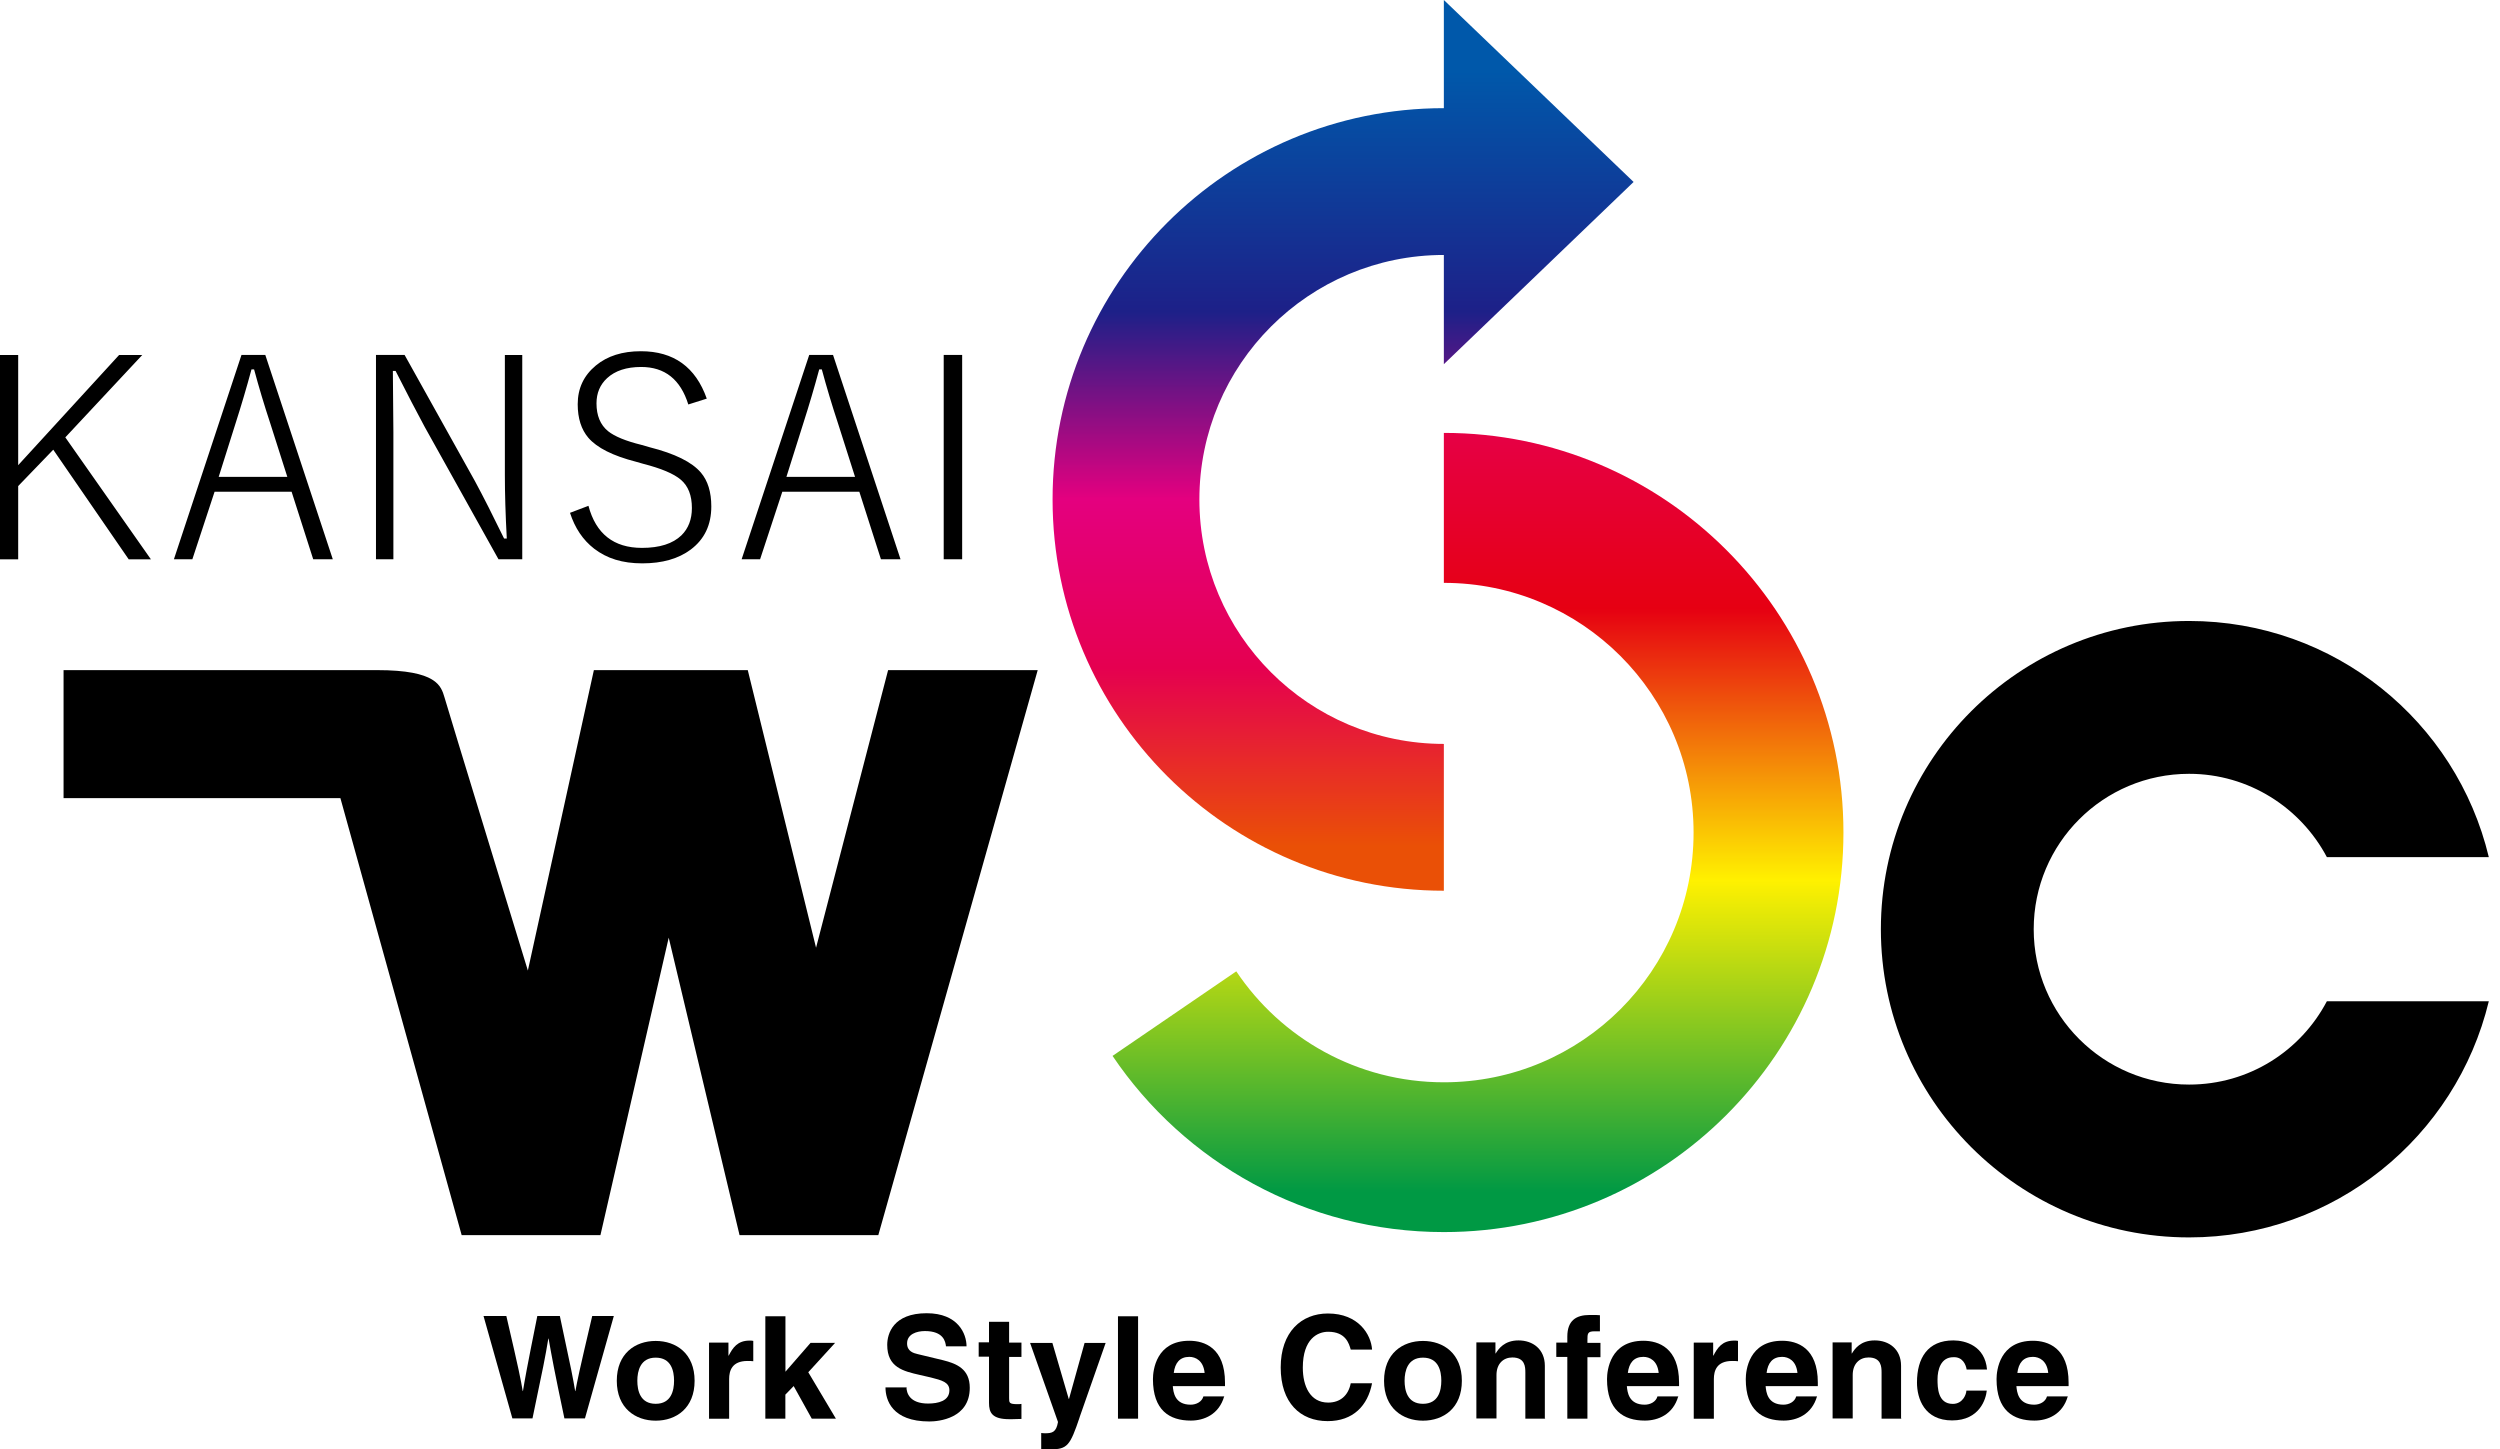
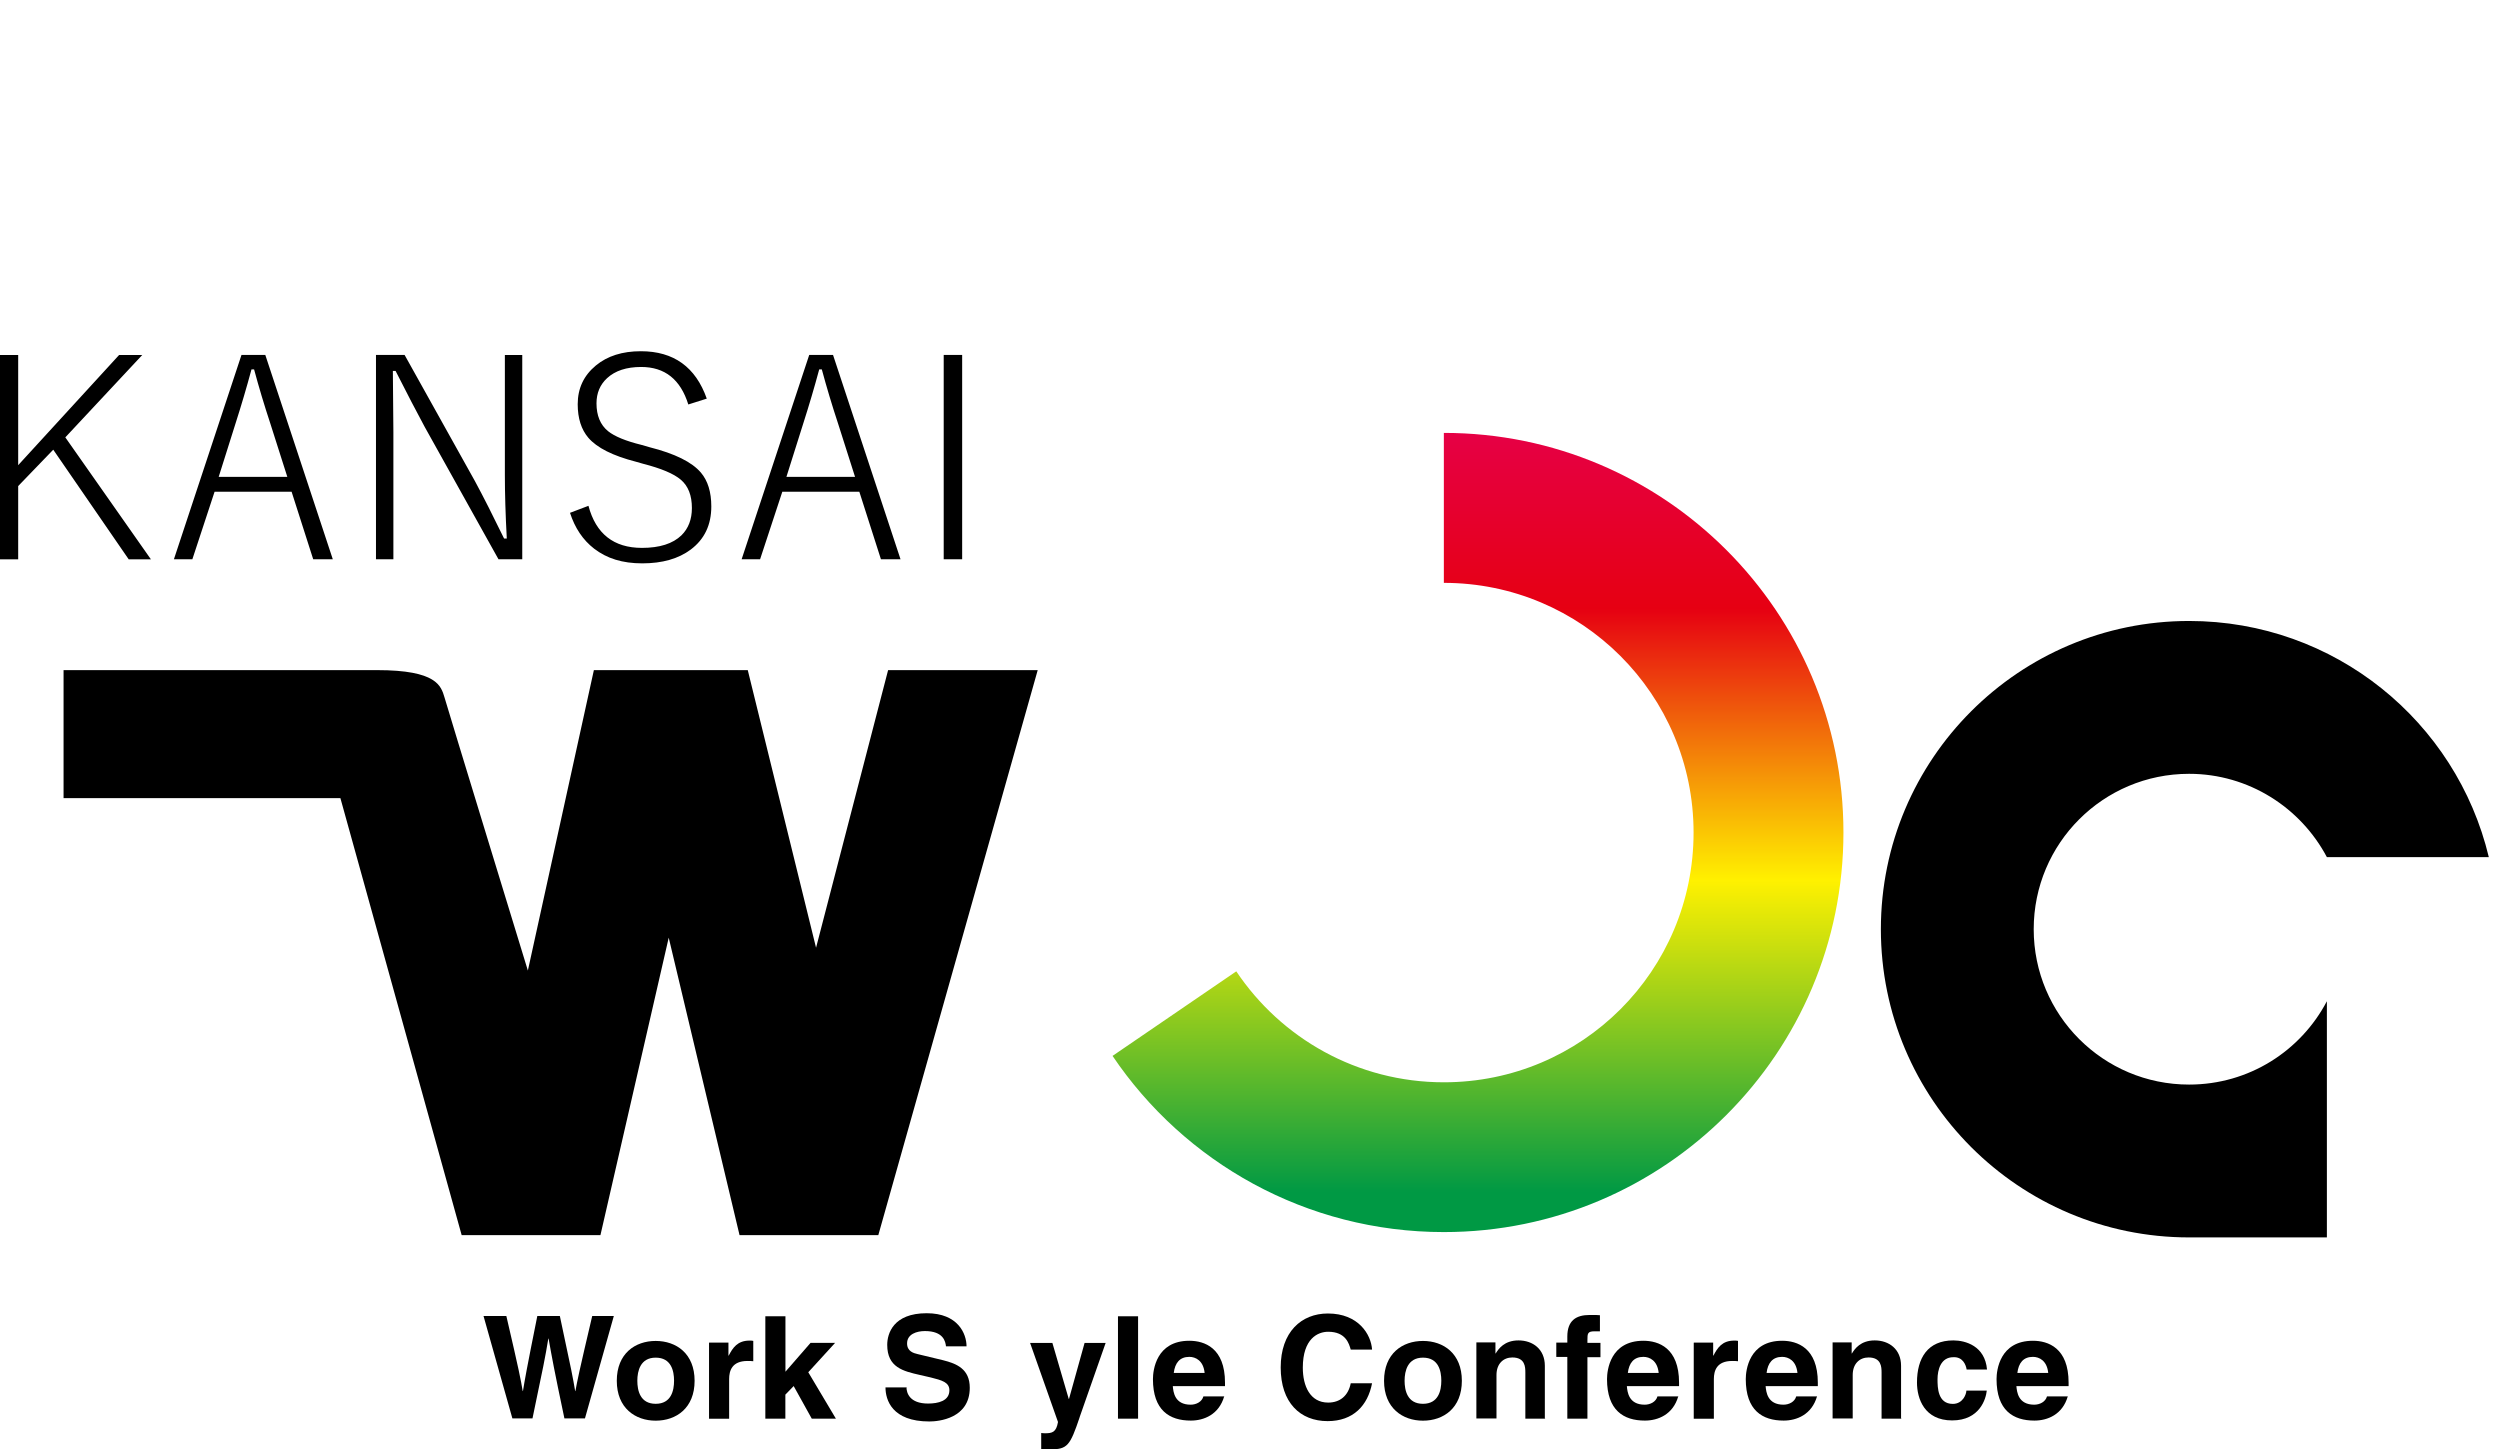
<svg xmlns="http://www.w3.org/2000/svg" width="207" height="120" viewBox="0 0 207 120" fill="none">
  <g clip-path="url(#clip0_8_39625)">
    <path d="M11.786 29.386L5.408 36.214L12.496 46.313H10.657L4.409 37.234L1.506 40.246V46.313H0V29.394H1.506V38.516L9.861 29.394H11.786V29.386ZM21.966 29.386L27.555 46.306H25.933L24.145 40.717H17.767L15.928 46.306H14.4L19.996 29.386H21.966ZM23.79 39.486L22.386 35.077C21.879 33.542 21.43 32.043 21.039 30.588H20.822C20.416 32.101 19.975 33.585 19.504 35.055L18.107 39.486H23.783H23.79ZM43.243 29.386V46.306H41.274L35.164 35.345C34.534 34.179 33.73 32.637 32.753 30.711H32.529C32.557 33.122 32.572 34.816 32.572 35.786V46.306H31.131V29.386H33.499L39.327 39.841C40.022 41.129 40.825 42.715 41.738 44.59H41.962C41.853 42.584 41.803 40.833 41.803 39.319V29.394H43.243V29.386ZM53.068 29.082C55.783 29.082 57.6 30.393 58.52 33.006L56.992 33.491C56.347 31.421 55.052 30.385 53.09 30.385C51.873 30.385 50.932 30.697 50.266 31.312C49.687 31.848 49.39 32.543 49.39 33.397C49.39 34.411 49.709 35.178 50.346 35.7C50.896 36.141 51.823 36.518 53.111 36.836L53.792 37.032C55.884 37.56 57.296 38.262 58.034 39.131C58.606 39.804 58.896 40.738 58.896 41.933C58.896 43.461 58.331 44.648 57.195 45.502C56.181 46.262 54.842 46.646 53.184 46.646C51.526 46.646 50.252 46.241 49.195 45.43C48.268 44.713 47.602 43.721 47.196 42.462L48.724 41.882C49.339 44.199 50.816 45.365 53.155 45.365C54.617 45.365 55.71 45.017 56.427 44.322C56.999 43.757 57.289 43.004 57.289 42.063C57.289 41.021 56.985 40.239 56.369 39.718C55.783 39.218 54.74 38.784 53.249 38.4L52.662 38.233C50.751 37.741 49.434 37.082 48.717 36.25C48.13 35.562 47.834 34.635 47.834 33.47C47.834 32.159 48.333 31.095 49.339 30.262C50.295 29.473 51.533 29.082 53.061 29.082H53.068ZM68.974 29.386L74.563 46.306H72.941L71.153 40.717H64.775L62.936 46.306H61.408L67.004 29.386H68.974ZM70.798 39.486L69.394 35.077C68.887 33.542 68.438 32.043 68.047 30.588H67.83C67.424 32.101 66.983 33.585 66.512 35.055L65.115 39.486H70.791H70.798ZM79.667 29.386V46.306H78.139V29.386H79.667Z" fill="black" />
    <path d="M119.551 35.852V48.261C130.961 48.261 140.228 57.506 140.228 68.938C140.228 80.369 130.983 89.614 119.551 89.614C112.384 89.614 106.063 85.958 102.364 80.427L92.119 87.428C98.063 96.239 108.141 102.016 119.551 102.016C137.817 102.016 152.637 87.196 152.637 68.93C152.637 50.664 137.817 35.844 119.551 35.844V35.852Z" fill="url(#paint0_linear_8_39625)" />
-     <path d="M135.262 15.066L119.551 0V8.956C101.654 8.956 87.153 23.464 87.153 41.354C87.153 59.243 101.662 73.752 119.551 73.752V61.596C108.373 61.596 99.309 52.532 99.309 41.354C99.309 30.176 108.373 21.111 119.551 21.111V30.154L135.24 15.088L135.262 15.066Z" fill="url(#paint1_linear_8_39625)" />
    <path d="M5.263 55.508V66.085H28.185L38.226 102.27H49.716L55.37 77.64L61.234 102.27H72.724L85.922 55.486H73.535L67.569 78.472L61.915 55.486H49.173L43.707 80.362C43.707 80.362 36.93 58.23 36.807 57.752C36.518 56.797 36.185 55.486 31.218 55.486H5.263V55.508Z" fill="black" />
-     <path d="M192.666 82.903C190.501 87.015 186.223 89.803 181.256 89.803C174.147 89.803 168.391 84.047 168.391 76.938C168.391 69.828 174.147 64.072 181.256 64.072C186.201 64.072 190.501 66.882 192.666 70.972H206.074C203.395 59.75 193.31 51.417 181.256 51.417C167.167 51.417 155.736 62.849 155.736 76.938C155.736 91.026 167.167 102.458 181.256 102.458C193.289 102.458 203.366 94.125 206.074 82.903H192.666Z" fill="black" />
+     <path d="M192.666 82.903C190.501 87.015 186.223 89.803 181.256 89.803C174.147 89.803 168.391 84.047 168.391 76.938C168.391 69.828 174.147 64.072 181.256 64.072C186.201 64.072 190.501 66.882 192.666 70.972H206.074C203.395 59.75 193.31 51.417 181.256 51.417C167.167 51.417 155.736 62.849 155.736 76.938C155.736 91.026 167.167 102.458 181.256 102.458H192.666Z" fill="black" />
    <path d="M40.036 108.967H41.926C43.005 113.6 43.113 114.201 43.28 115.178H43.301C43.446 114.288 43.591 113.434 44.489 108.967H46.356C47.356 113.622 47.435 114.078 47.623 115.178H47.645C47.79 114.367 47.935 113.643 49.035 108.967H50.824L48.434 117.444H46.733C45.857 113.289 45.712 112.456 45.423 110.834H45.401C45.133 112.456 45.003 113.079 44.09 117.444H42.425L40.036 108.967Z" fill="black" />
    <path d="M54.291 117.632C52.604 117.632 51.07 116.59 51.07 114.331C51.07 112.072 52.59 111.03 54.291 111.03C55.993 111.03 57.513 112.072 57.513 114.331C57.513 116.59 55.993 117.632 54.291 117.632ZM54.291 112.413C53.024 112.413 52.771 113.513 52.771 114.324C52.771 115.135 53.003 116.235 54.291 116.235C55.58 116.235 55.812 115.135 55.812 114.324C55.812 113.513 55.58 112.413 54.291 112.413Z" fill="black" />
    <path d="M58.737 111.167H60.315V112.246H60.337C60.67 111.602 61.061 111.001 62.06 111.001C62.161 111.001 62.27 111.001 62.371 111.023V112.71C62.226 112.688 62.06 112.688 61.893 112.688C60.605 112.688 60.373 113.499 60.373 114.186V117.473H58.708V111.175H58.729L58.737 111.167Z" fill="black" />
    <path d="M65.035 117.466H63.37V108.988H65.035V113.578L67.113 111.189H69.147L66.925 113.622L69.213 117.466H67.215L65.716 114.766L65.028 115.475V117.473L65.035 117.466Z" fill="black" />
    <path d="M75.055 114.845C75.055 115.323 75.301 116.214 76.843 116.214C77.676 116.214 78.61 116.004 78.61 115.113C78.61 114.447 77.966 114.281 77.075 114.056L76.163 113.846C74.795 113.535 73.462 113.224 73.462 111.356C73.462 110.422 73.962 108.735 76.728 108.735C79.327 108.735 80.029 110.436 80.029 111.479H78.328C78.284 111.102 78.139 110.212 76.583 110.212C75.917 110.212 75.106 110.458 75.106 111.233C75.106 111.899 75.649 112.043 75.996 112.123L78.074 112.623C79.24 112.912 80.297 113.368 80.297 114.91C80.297 117.466 77.698 117.698 76.952 117.698C73.853 117.698 73.318 115.91 73.318 114.874H75.019L75.062 114.853L75.055 114.845Z" fill="black" />
-     <path d="M83.555 111.167H84.576V112.355H83.555V115.765C83.555 116.141 83.555 116.264 84.243 116.264C84.344 116.264 84.474 116.264 84.576 116.243V117.488C84.308 117.488 84.054 117.509 83.786 117.509H83.576C82.143 117.509 81.89 116.967 81.89 116.156V112.333H81.035V111.146H81.89V109.444H83.555V111.167Z" fill="black" />
    <path d="M89.39 117.365C88.601 119.696 88.391 120.007 86.957 120.007C86.726 120.007 86.458 120.007 86.212 119.985V118.653C86.212 118.653 86.4 118.675 86.523 118.675C87.124 118.675 87.457 118.595 87.602 117.741L85.292 111.196H87.138L88.492 115.83H88.514L89.803 111.196H91.547L89.383 117.372L89.39 117.365Z" fill="black" />
    <path d="M94.233 117.466H92.568V108.988H94.233V117.466Z" fill="black" />
    <path d="M101.365 115.613C100.93 117.133 99.678 117.625 98.599 117.625C96.833 117.625 95.464 116.771 95.464 114.194C95.464 113.448 95.732 111.015 98.476 111.015C99.721 111.015 101.43 111.595 101.43 114.483V114.773H97.108C97.151 115.251 97.252 116.308 98.585 116.308C99.041 116.308 99.519 116.076 99.642 115.62H101.343L101.365 115.598V115.613ZM99.743 113.68C99.642 112.659 98.997 112.348 98.476 112.348C97.687 112.348 97.289 112.847 97.187 113.68H99.743Z" fill="black" />
    <path d="M111.841 111.747C111.696 111.247 111.428 110.27 109.973 110.27C109.119 110.27 107.873 110.834 107.873 113.245C107.873 114.766 108.474 116.134 109.973 116.134C110.95 116.134 111.638 115.569 111.841 114.534H113.607C113.252 116.38 112.051 117.669 109.929 117.669C107.663 117.669 106.042 116.148 106.042 113.224C106.042 110.299 107.743 108.757 109.951 108.757C112.485 108.757 113.528 110.501 113.607 111.747H111.841Z" fill="black" />
    <path d="M117.821 117.632C116.134 117.632 114.599 116.59 114.599 114.331C114.599 112.072 116.119 111.03 117.821 111.03C119.522 111.03 121.042 112.072 121.042 114.331C121.042 116.59 119.522 117.632 117.821 117.632ZM117.821 112.413C116.554 112.413 116.3 113.513 116.3 114.324C116.3 115.135 116.532 116.235 117.821 116.235C119.109 116.235 119.341 115.135 119.341 114.324C119.341 113.513 119.109 112.413 117.821 112.413Z" fill="black" />
    <path d="M127.964 117.466H126.299V113.643C126.299 113.187 126.277 112.398 125.22 112.398C124.496 112.398 123.909 112.898 123.909 113.853V117.451H122.244V111.153H123.823V112.065H123.844C124.076 111.689 124.554 110.986 125.734 110.986C126.914 110.986 127.913 111.71 127.913 113.086V117.43L127.956 117.473L127.964 117.466Z" fill="black" />
    <path d="M131.439 117.466H129.774V112.355H128.861V111.167H129.774V110.668C129.774 109.357 130.483 108.88 131.62 108.88C132.098 108.88 132.329 108.88 132.474 108.901V110.233H132.018C131.453 110.233 131.439 110.422 131.439 110.943V111.189H132.518V112.376H131.439V117.488V117.466Z" fill="black" />
    <path d="M138.961 115.613C138.527 117.133 137.274 117.625 136.195 117.625C134.429 117.625 133.061 116.771 133.061 114.194C133.061 113.448 133.328 111.015 136.072 111.015C137.318 111.015 139.026 111.595 139.026 114.483V114.773H134.704C134.747 115.251 134.849 116.308 136.181 116.308C136.637 116.308 137.115 116.076 137.238 115.62H138.939L138.961 115.598V115.613ZM137.339 113.68C137.238 112.659 136.594 112.348 136.072 112.348C135.283 112.348 134.885 112.847 134.784 113.68H137.339Z" fill="black" />
    <path d="M140.271 111.167H141.85V112.246H141.871C142.204 111.602 142.595 111.001 143.594 111.001C143.696 111.001 143.804 111.001 143.906 111.023V112.71C143.761 112.688 143.594 112.688 143.428 112.688C142.139 112.688 141.908 113.499 141.908 114.186V117.473H140.242V111.175H140.264L140.271 111.167Z" fill="black" />
    <path d="M150.451 115.613C150.016 117.133 148.764 117.625 147.685 117.625C145.918 117.625 144.55 116.771 144.55 114.194C144.55 113.448 144.818 111.015 147.562 111.015C148.807 111.015 150.516 111.595 150.516 114.483V114.773H146.194C146.237 115.251 146.338 116.308 147.671 116.308C148.127 116.308 148.604 116.076 148.728 115.62H150.429L150.451 115.598V115.613ZM148.829 113.68C148.728 112.659 148.083 112.348 147.562 112.348C146.773 112.348 146.375 112.847 146.273 113.68H148.829Z" fill="black" />
    <path d="M157.459 117.466H155.794V113.643C155.794 113.187 155.772 112.398 154.715 112.398C153.991 112.398 153.404 112.898 153.404 113.853V117.451H151.739V111.153H153.318V112.065H153.339C153.571 111.689 154.049 110.986 155.229 110.986C156.409 110.986 157.408 111.71 157.408 113.086V117.43L157.451 117.473L157.459 117.466Z" fill="black" />
    <path d="M164.503 115.156C164.438 115.801 163.938 117.611 161.636 117.611C159.334 117.611 158.726 115.801 158.726 114.476C158.726 112.442 159.616 110.986 161.737 110.986C162.737 110.986 164.358 111.442 164.525 113.397H162.838C162.773 112.985 162.505 112.34 161.737 112.376C160.695 112.376 160.427 113.419 160.427 114.208C160.427 114.896 160.449 116.242 161.694 116.242C162.527 116.242 162.816 115.432 162.816 115.142H164.503V115.164V115.156Z" fill="black" />
    <path d="M171.214 115.613C170.78 117.133 169.528 117.625 168.449 117.625C166.682 117.625 165.314 116.771 165.314 114.194C165.314 113.448 165.582 111.015 168.326 111.015C169.571 111.015 171.28 111.595 171.28 114.483V114.773H166.957C167.001 115.251 167.102 116.308 168.434 116.308C168.89 116.308 169.368 116.076 169.491 115.62H171.193L171.214 115.598V115.613ZM169.593 113.68C169.491 112.659 168.847 112.348 168.326 112.348C167.537 112.348 167.138 112.847 167.037 113.68H169.593Z" fill="black" />
  </g>
  <defs>
    <linearGradient id="paint0_linear_8_39625" x1="122.375" y1="102.023" x2="122.375" y2="35.852" gradientUnits="userSpaceOnUse">
      <stop offset="0.05" stop-color="#009944" />
      <stop offset="0.44" stop-color="#FFF100" />
      <stop offset="0.78" stop-color="#E60012" />
      <stop offset="1" stop-color="#E60045" />
    </linearGradient>
    <linearGradient id="paint1_linear_8_39625" x1="111.204" y1="73.759" x2="111.204" y2="0" gradientUnits="userSpaceOnUse">
      <stop offset="0.05" stop-color="#EA5006" />
      <stop offset="0.25" stop-color="#E50050" />
      <stop offset="0.44" stop-color="#E4007F" />
      <stop offset="0.65" stop-color="#1D2088" />
      <stop offset="0.92" stop-color="#0058AA" />
    </linearGradient>
    <clipPath id="clip0_8_39625">
      <rect width="206.067" height="120" fill="white" />
    </clipPath>
  </defs>
</svg>